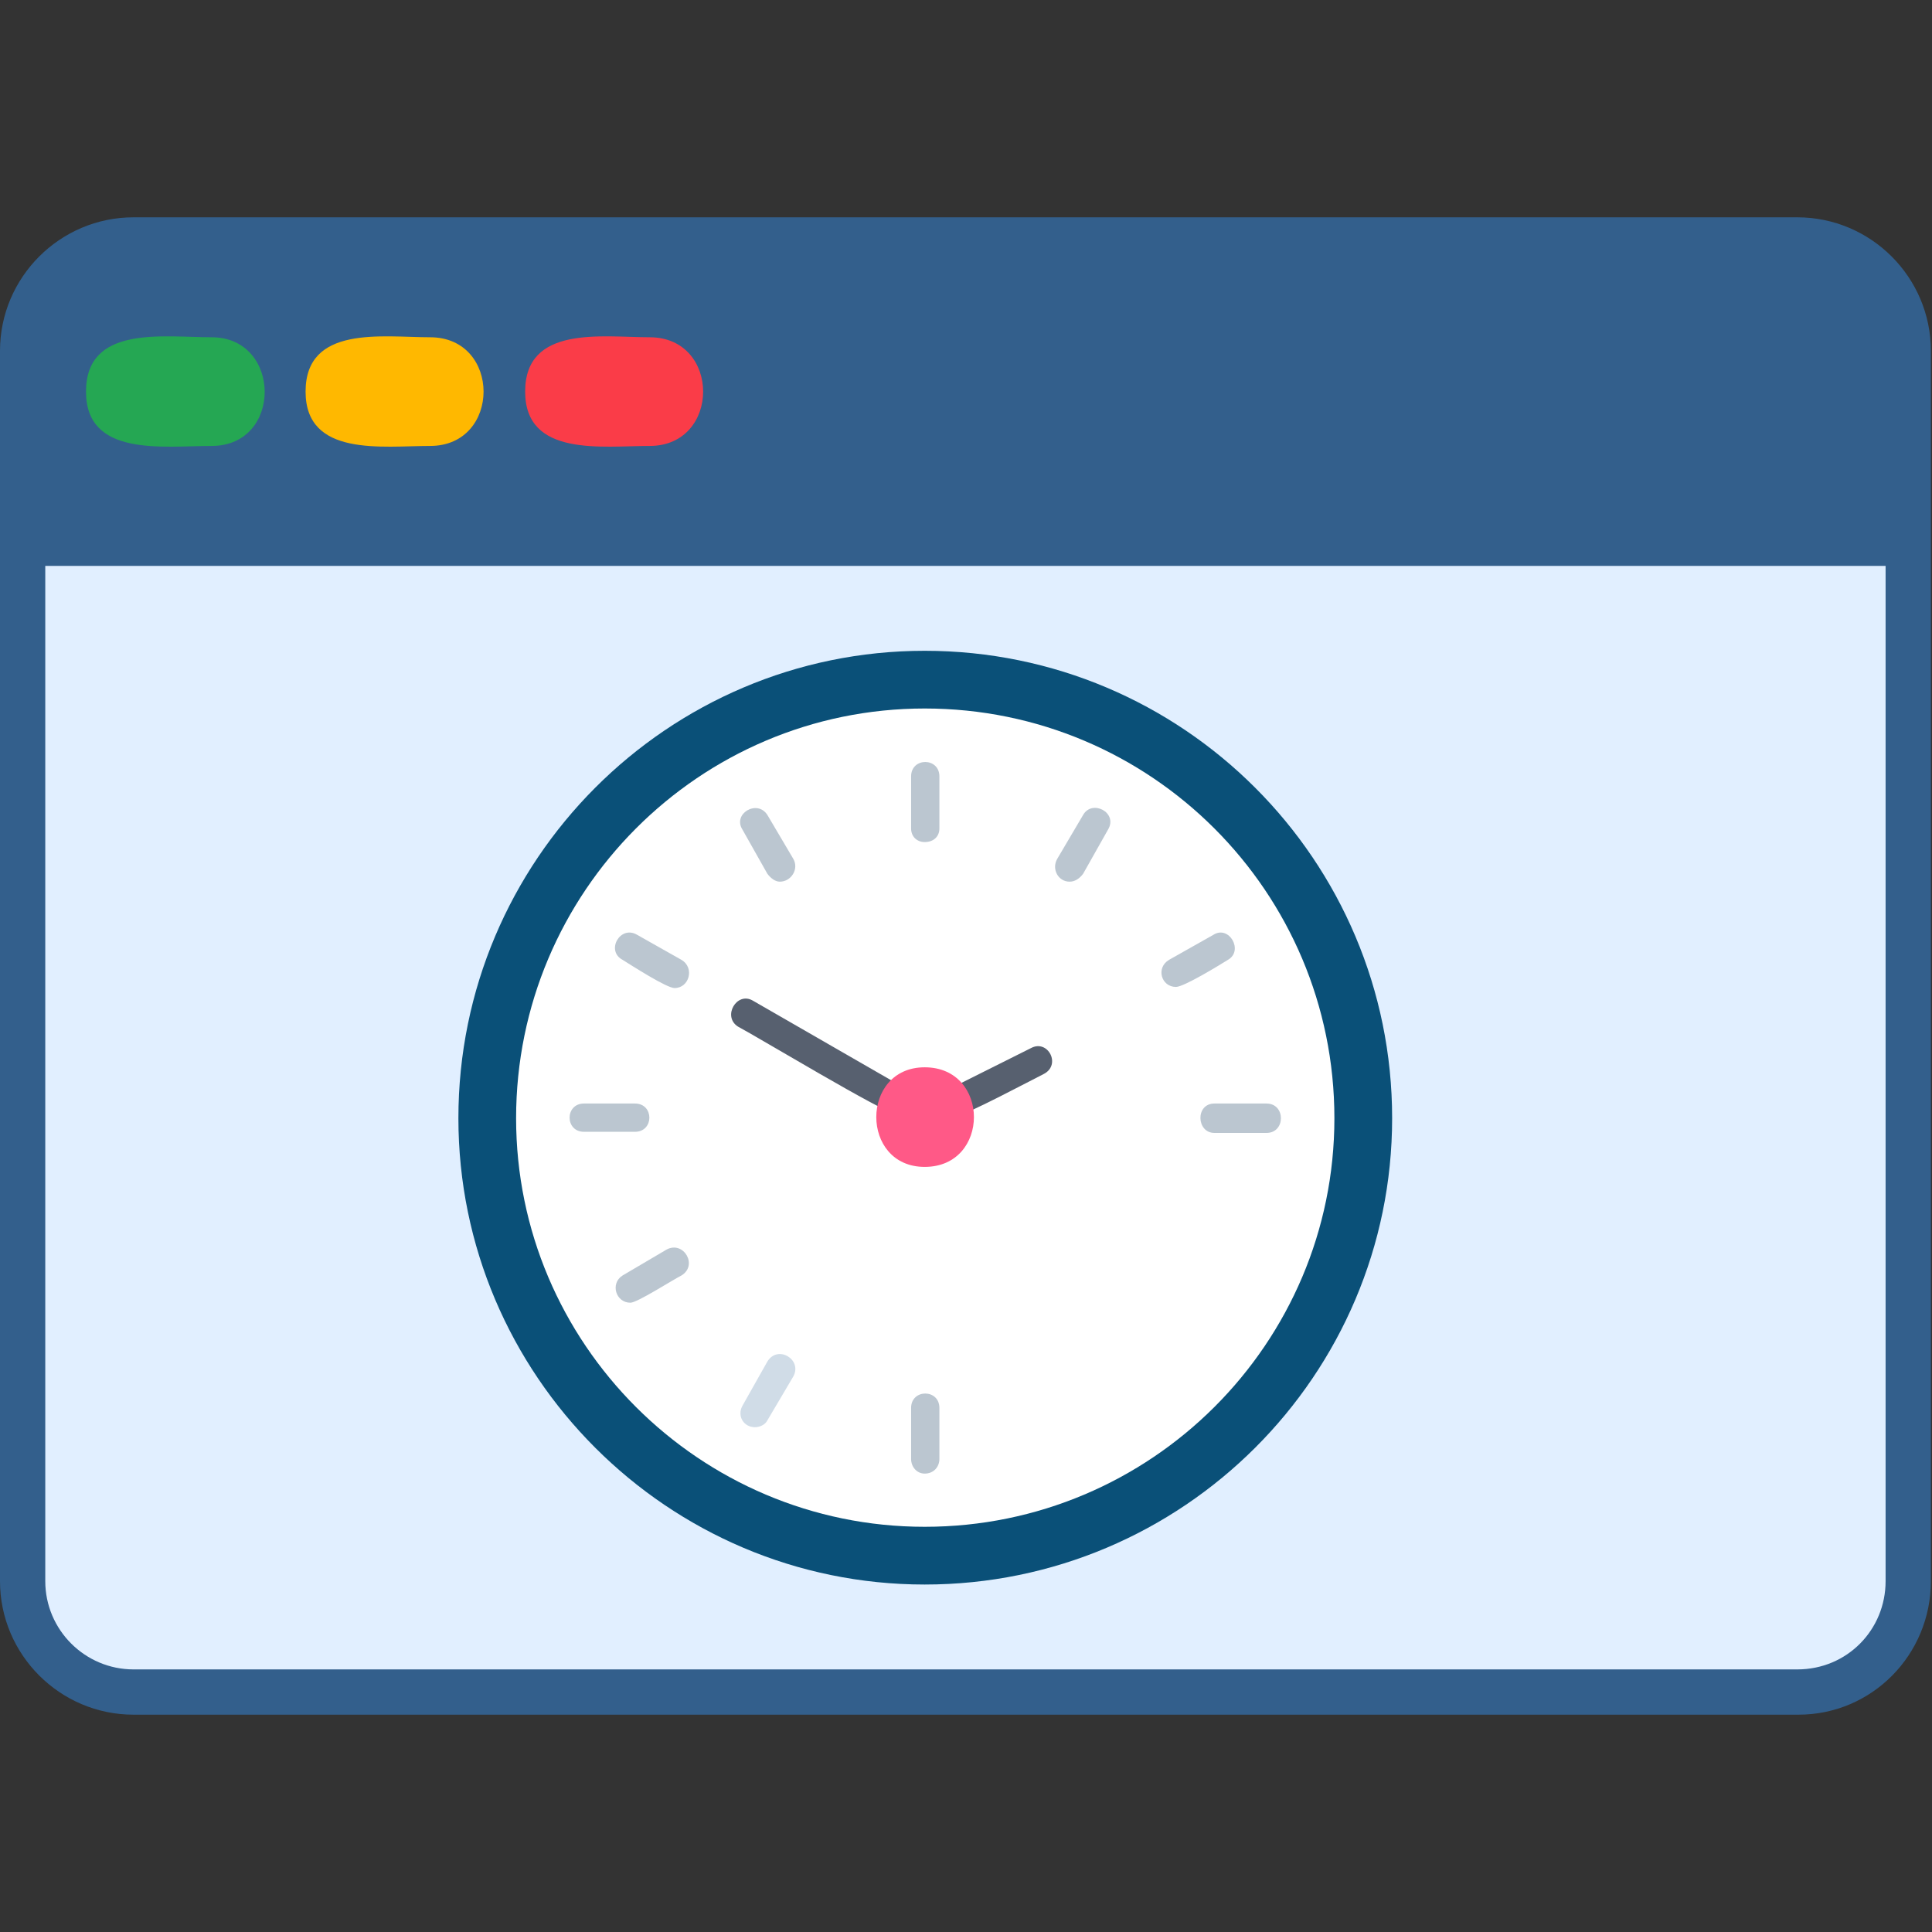
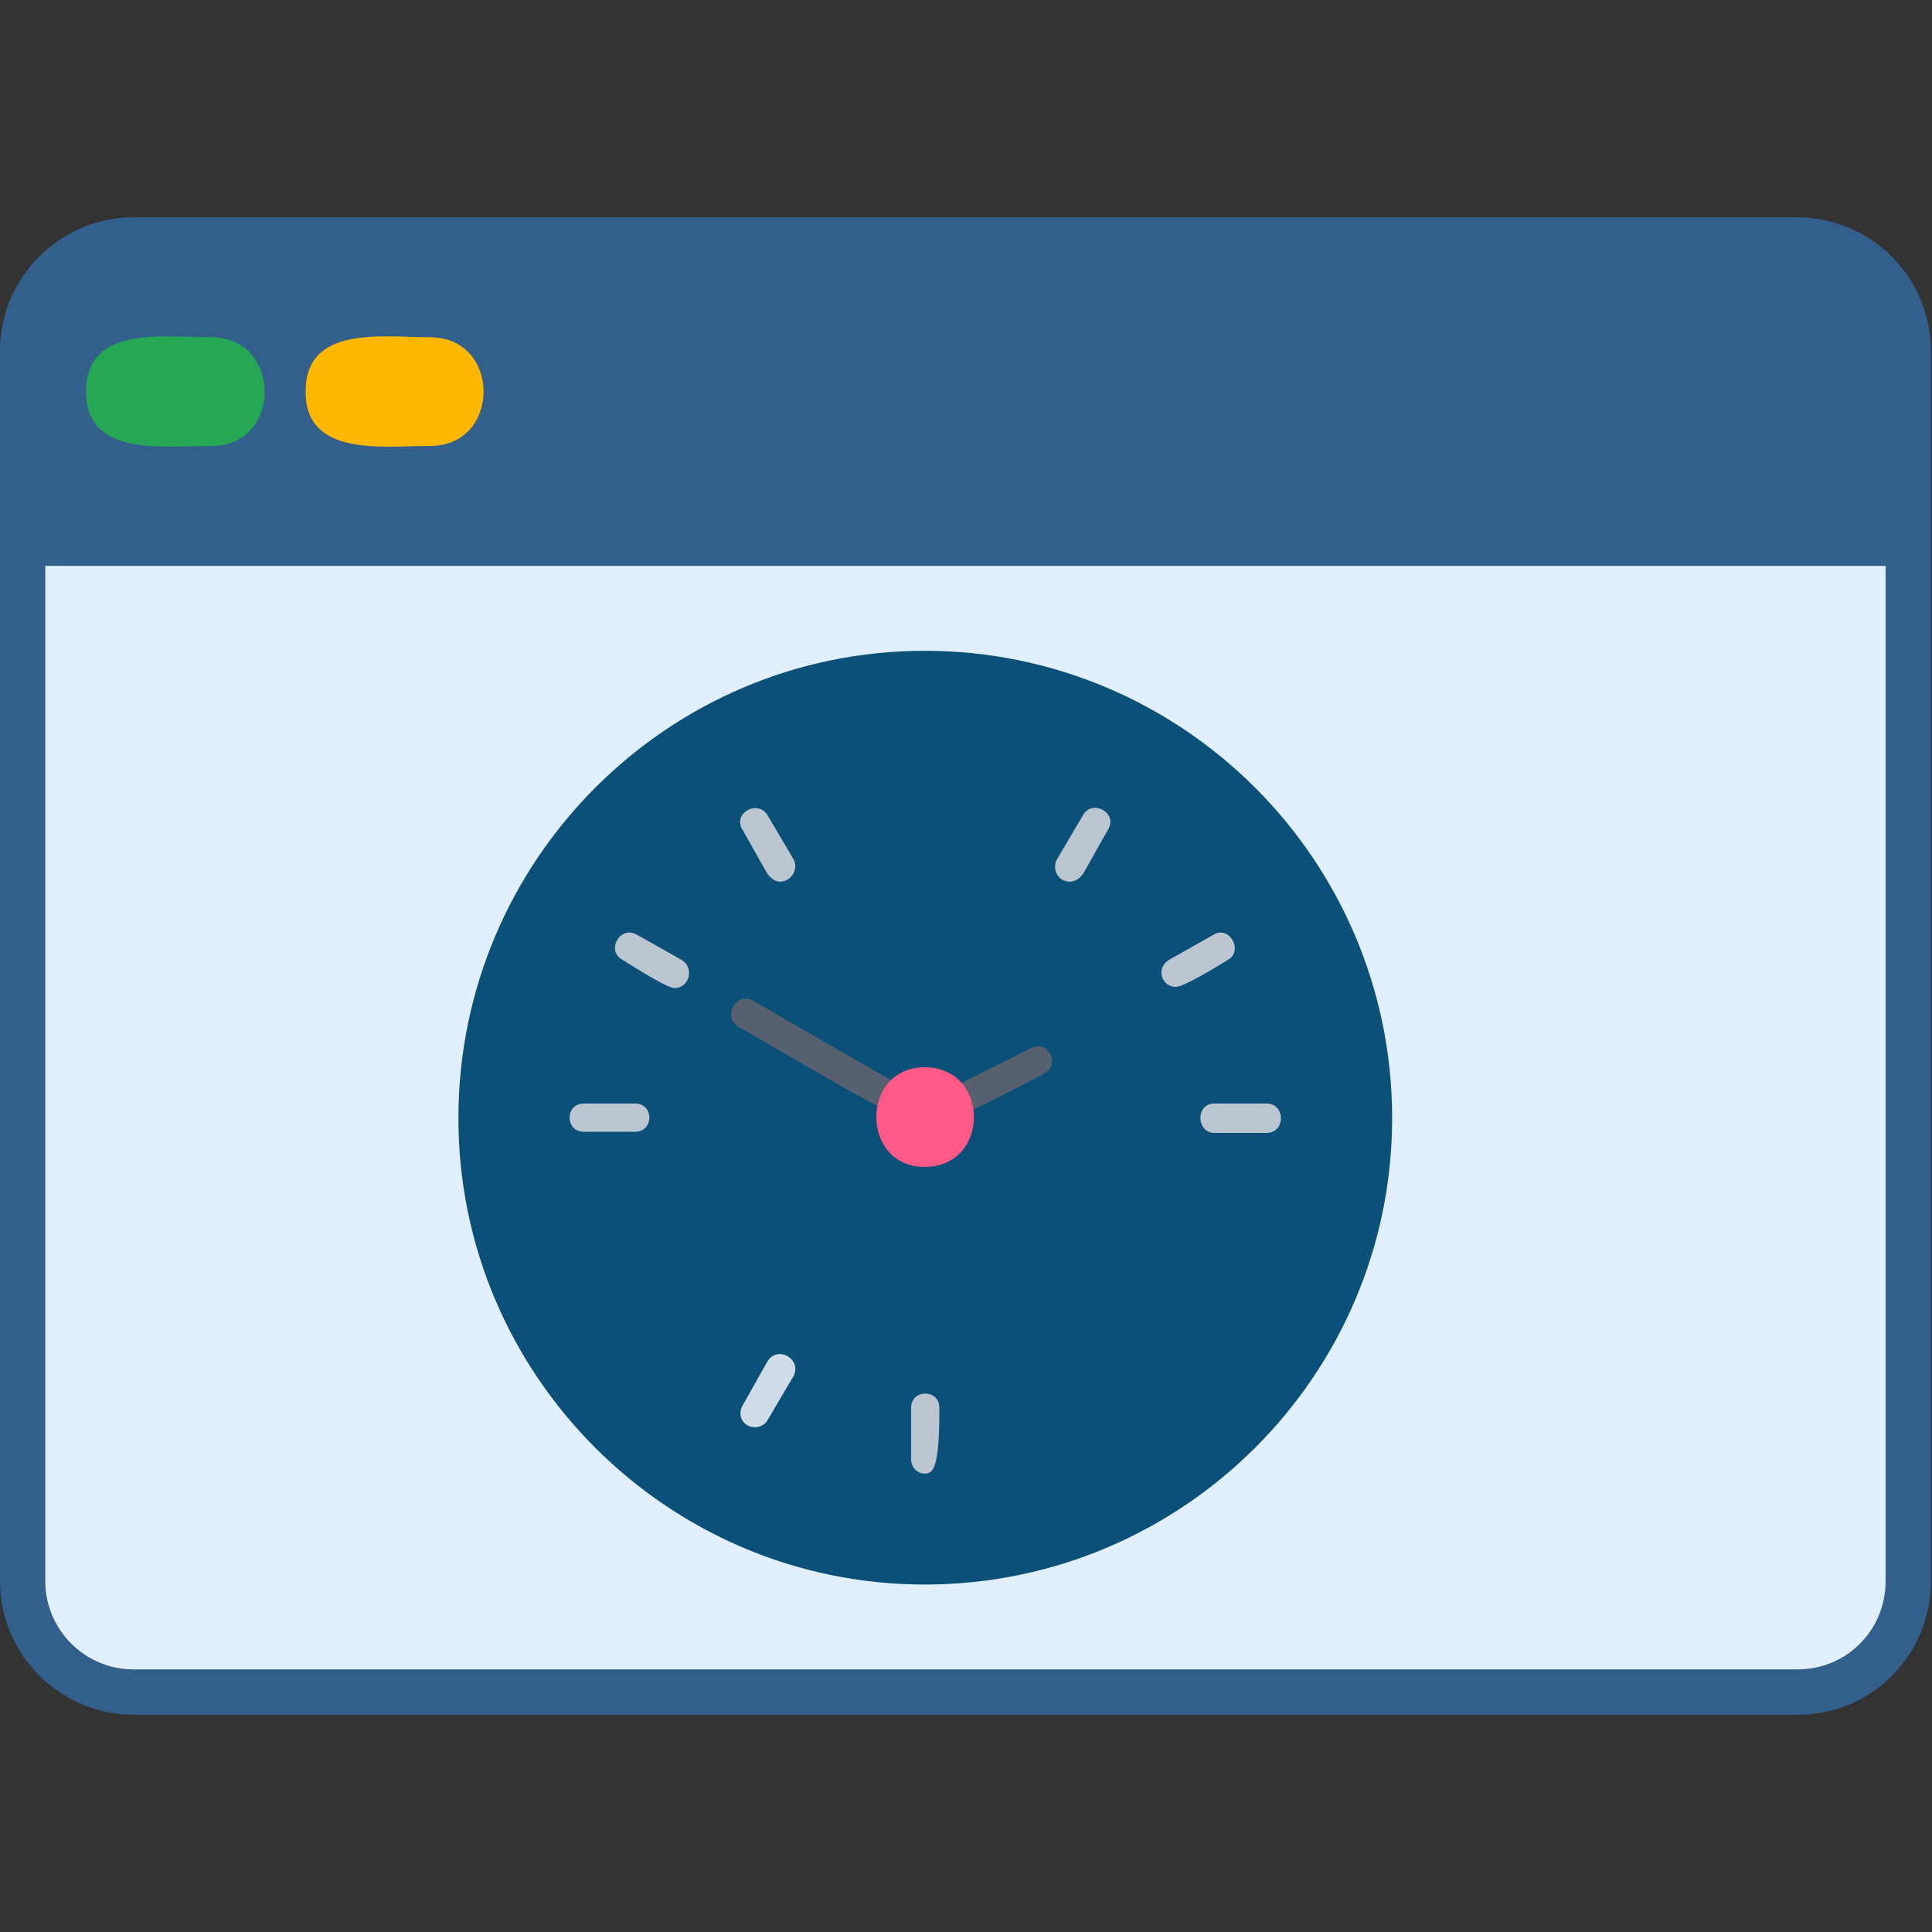
<svg xmlns="http://www.w3.org/2000/svg" width="60" height="60" viewBox="0 0 60 60" fill="none">
  <rect x="0" y="0" width="60" height="60" fill="#333333" stroke="none" />
  <g clip-path="url(#clip0_3163_1089)">
    <path fill-rule="evenodd" clip-rule="evenodd" d="M55.852 53.251H4.148C1.863 53.251 0 51.388 0 49.104V10.896C0 8.612 1.863 6.749 4.148 6.749H55.817C58.102 6.749 59.965 8.612 59.965 10.896V49.104C59.965 51.388 58.137 53.251 55.852 53.251Z" fill="#335F8C" />
    <path fill-rule="evenodd" clip-rule="evenodd" d="M6.573 13.849C5.061 13.849 2.671 14.2 2.671 12.162C2.671 10.088 5.061 10.474 6.573 10.474C8.752 10.474 8.787 13.849 6.573 13.849Z" fill="#25A753" />
    <path fill-rule="evenodd" clip-rule="evenodd" d="M13.357 13.849C11.88 13.849 9.49 14.2 9.49 12.162C9.49 10.088 11.88 10.474 13.357 10.474C15.571 10.474 15.571 13.849 13.357 13.849Z" fill="#FFB800" />
-     <path fill-rule="evenodd" clip-rule="evenodd" d="M20.176 13.849C18.7 13.849 16.309 14.2 16.309 12.162C16.309 10.088 18.7 10.474 20.176 10.474C22.39 10.474 22.39 13.849 20.176 13.849Z" fill="#FA3C48" />
    <path fill-rule="evenodd" clip-rule="evenodd" d="M28.647 50.65C19.859 50.65 12.689 43.515 12.689 34.728C12.689 25.905 19.859 18.77 28.647 18.77C40.562 18.77 48.225 31.459 42.847 41.968C42.601 42.425 41.933 42.496 41.652 42.074L38.664 37.961C38.383 37.539 38.032 37.539 37.715 37.961L30.826 47.487C30.439 48.049 30.334 48.998 30.791 49.209C31.424 49.455 31.318 50.439 30.58 50.545C29.947 50.615 29.279 50.65 28.647 50.65ZM28.647 20.176C20.633 20.176 14.095 26.713 14.095 34.728C14.095 42.882 20.808 49.455 29.174 49.244C29.174 48.822 28.823 47.873 29.701 46.678L36.59 37.118C37.434 35.958 38.946 35.958 39.789 37.118L42.074 40.281C46.011 30.791 39.016 20.176 28.647 20.176Z" fill="black" />
    <path fill-rule="evenodd" clip-rule="evenodd" d="M58.559 17.575H1.406V49.104C1.406 50.615 2.636 51.845 4.148 51.845H55.817C57.364 51.845 58.559 50.615 58.559 49.104V17.575Z" fill="#E1EFFF" />
    <path fill-rule="evenodd" clip-rule="evenodd" d="M28.717 49.209C20.738 49.209 14.236 42.706 14.236 34.727C14.236 26.713 20.738 20.211 28.717 20.211C36.731 20.211 43.234 26.713 43.234 34.727C43.234 42.706 36.731 49.209 28.717 49.209Z" fill="#0A5078" />
-     <path fill-rule="evenodd" clip-rule="evenodd" d="M28.717 47.416C21.722 47.416 16.028 41.722 16.028 34.728C16.028 27.698 21.722 22.003 28.717 22.003C35.747 22.003 41.441 27.698 41.441 34.728C41.441 41.722 35.747 47.416 28.717 47.416Z" fill="white" />
-     <path fill-rule="evenodd" clip-rule="evenodd" d="M28.717 26.151C28.471 26.151 28.295 25.975 28.295 25.729V24.113C28.295 23.515 29.174 23.515 29.174 24.113V25.729C29.174 25.975 28.998 26.151 28.717 26.151Z" fill="#BBC6D0" />
    <path fill-rule="evenodd" clip-rule="evenodd" d="M33.216 27.381C32.865 27.381 32.654 26.995 32.83 26.678L33.638 25.308C33.919 24.815 34.728 25.237 34.411 25.764L33.638 27.135C33.532 27.276 33.392 27.381 33.216 27.381Z" fill="#BBC6D0" />
    <path fill-rule="evenodd" clip-rule="evenodd" d="M36.52 30.65C36.063 30.65 35.888 30.053 36.309 29.807L37.68 29.033C38.172 28.717 38.629 29.526 38.137 29.807C37.856 29.982 36.766 30.65 36.52 30.65Z" fill="#BBC6D0" />
    <path fill-rule="evenodd" clip-rule="evenodd" d="M39.332 35.184H37.715C37.153 35.184 37.118 34.271 37.715 34.271H39.332C39.93 34.271 39.93 35.184 39.332 35.184Z" fill="#BBC6D0" />
-     <path fill-rule="evenodd" clip-rule="evenodd" d="M28.717 45.764C28.471 45.764 28.295 45.554 28.295 45.308V43.726C28.295 43.128 29.174 43.128 29.174 43.726V45.308C29.174 45.554 28.998 45.764 28.717 45.764Z" fill="#BBC6D0" />
+     <path fill-rule="evenodd" clip-rule="evenodd" d="M28.717 45.764C28.471 45.764 28.295 45.554 28.295 45.308V43.726C28.295 43.128 29.174 43.128 29.174 43.726C29.174 45.554 28.998 45.764 28.717 45.764Z" fill="#BBC6D0" />
    <path fill-rule="evenodd" clip-rule="evenodd" d="M23.445 44.323C23.093 44.323 22.882 43.972 23.058 43.656L23.831 42.285C24.148 41.758 24.921 42.214 24.64 42.742L23.831 44.112C23.761 44.253 23.585 44.323 23.445 44.323Z" fill="#D0DCE7" />
-     <path fill-rule="evenodd" clip-rule="evenodd" d="M19.578 40.457C19.121 40.457 18.945 39.859 19.332 39.613L20.703 38.805C21.23 38.524 21.687 39.297 21.16 39.613C20.879 39.754 19.789 40.457 19.578 40.457Z" fill="#BBC6D0" />
    <path fill-rule="evenodd" clip-rule="evenodd" d="M19.719 35.149H18.137C17.54 35.149 17.54 34.271 18.137 34.271H19.719C20.316 34.271 20.316 35.149 19.719 35.149Z" fill="#BBC6D0" />
    <path fill-rule="evenodd" clip-rule="evenodd" d="M20.949 30.685C20.703 30.685 19.613 29.982 19.332 29.807C18.805 29.526 19.262 28.717 19.789 29.033L21.16 29.807C21.582 30.053 21.406 30.685 20.949 30.685Z" fill="#BBC6D0" />
    <path fill-rule="evenodd" clip-rule="evenodd" d="M24.218 27.381C24.077 27.381 23.937 27.276 23.831 27.135L23.058 25.765C22.742 25.272 23.515 24.815 23.831 25.308L24.64 26.678C24.816 26.995 24.569 27.381 24.218 27.381Z" fill="#BBC6D0" />
    <path fill-rule="evenodd" clip-rule="evenodd" d="M29.701 34.657C29.244 34.657 29.069 34.025 29.49 33.814L32.021 32.548C32.548 32.267 32.97 33.076 32.408 33.357C32.056 33.532 29.947 34.657 29.701 34.657ZM27.803 34.587C27.487 34.587 23.515 32.197 22.917 31.881C22.425 31.564 22.882 30.791 23.374 31.072L28.014 33.743C28.401 33.989 28.26 34.587 27.803 34.587Z" fill="#57606F" />
    <path fill-rule="evenodd" clip-rule="evenodd" d="M28.717 36.239C26.713 36.239 26.713 33.146 28.717 33.146C30.756 33.146 30.756 36.239 28.717 36.239Z" fill="#FF5987" />
  </g>
  <defs>
    <clipPath id="clip0_3163_1089">
      <rect width="60" height="60" fill="white" />
    </clipPath>
  </defs>
</svg>